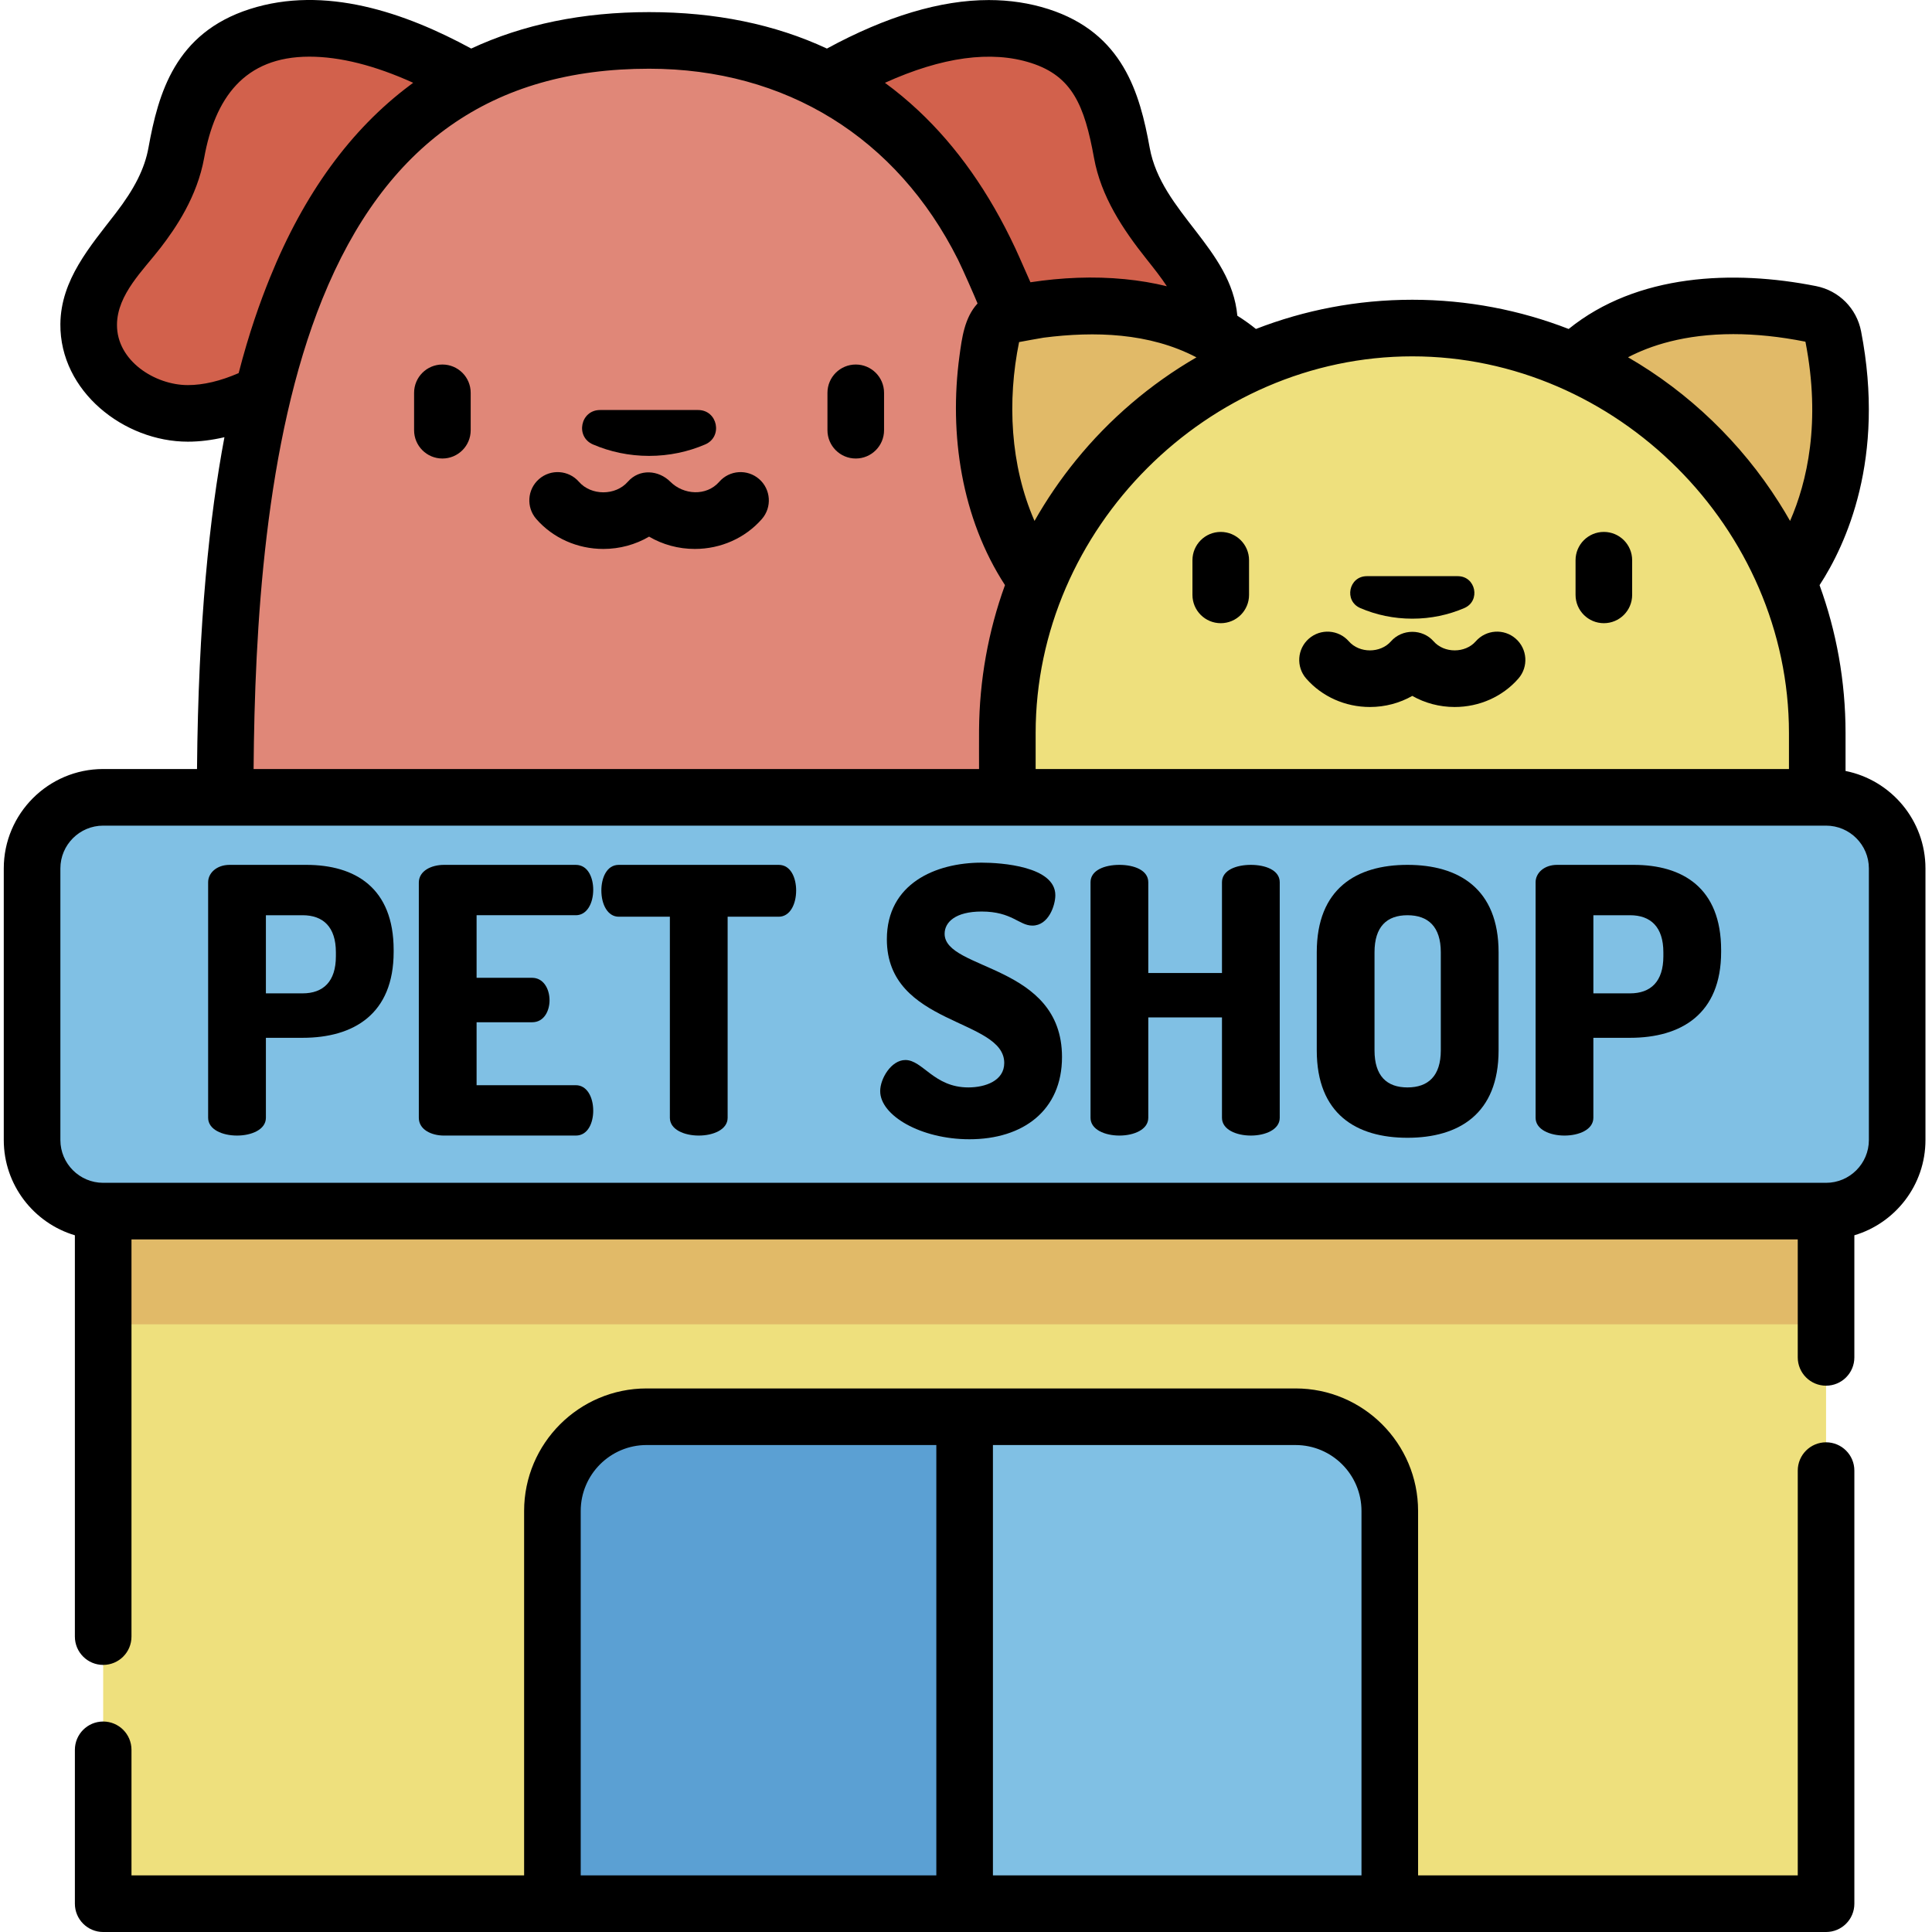
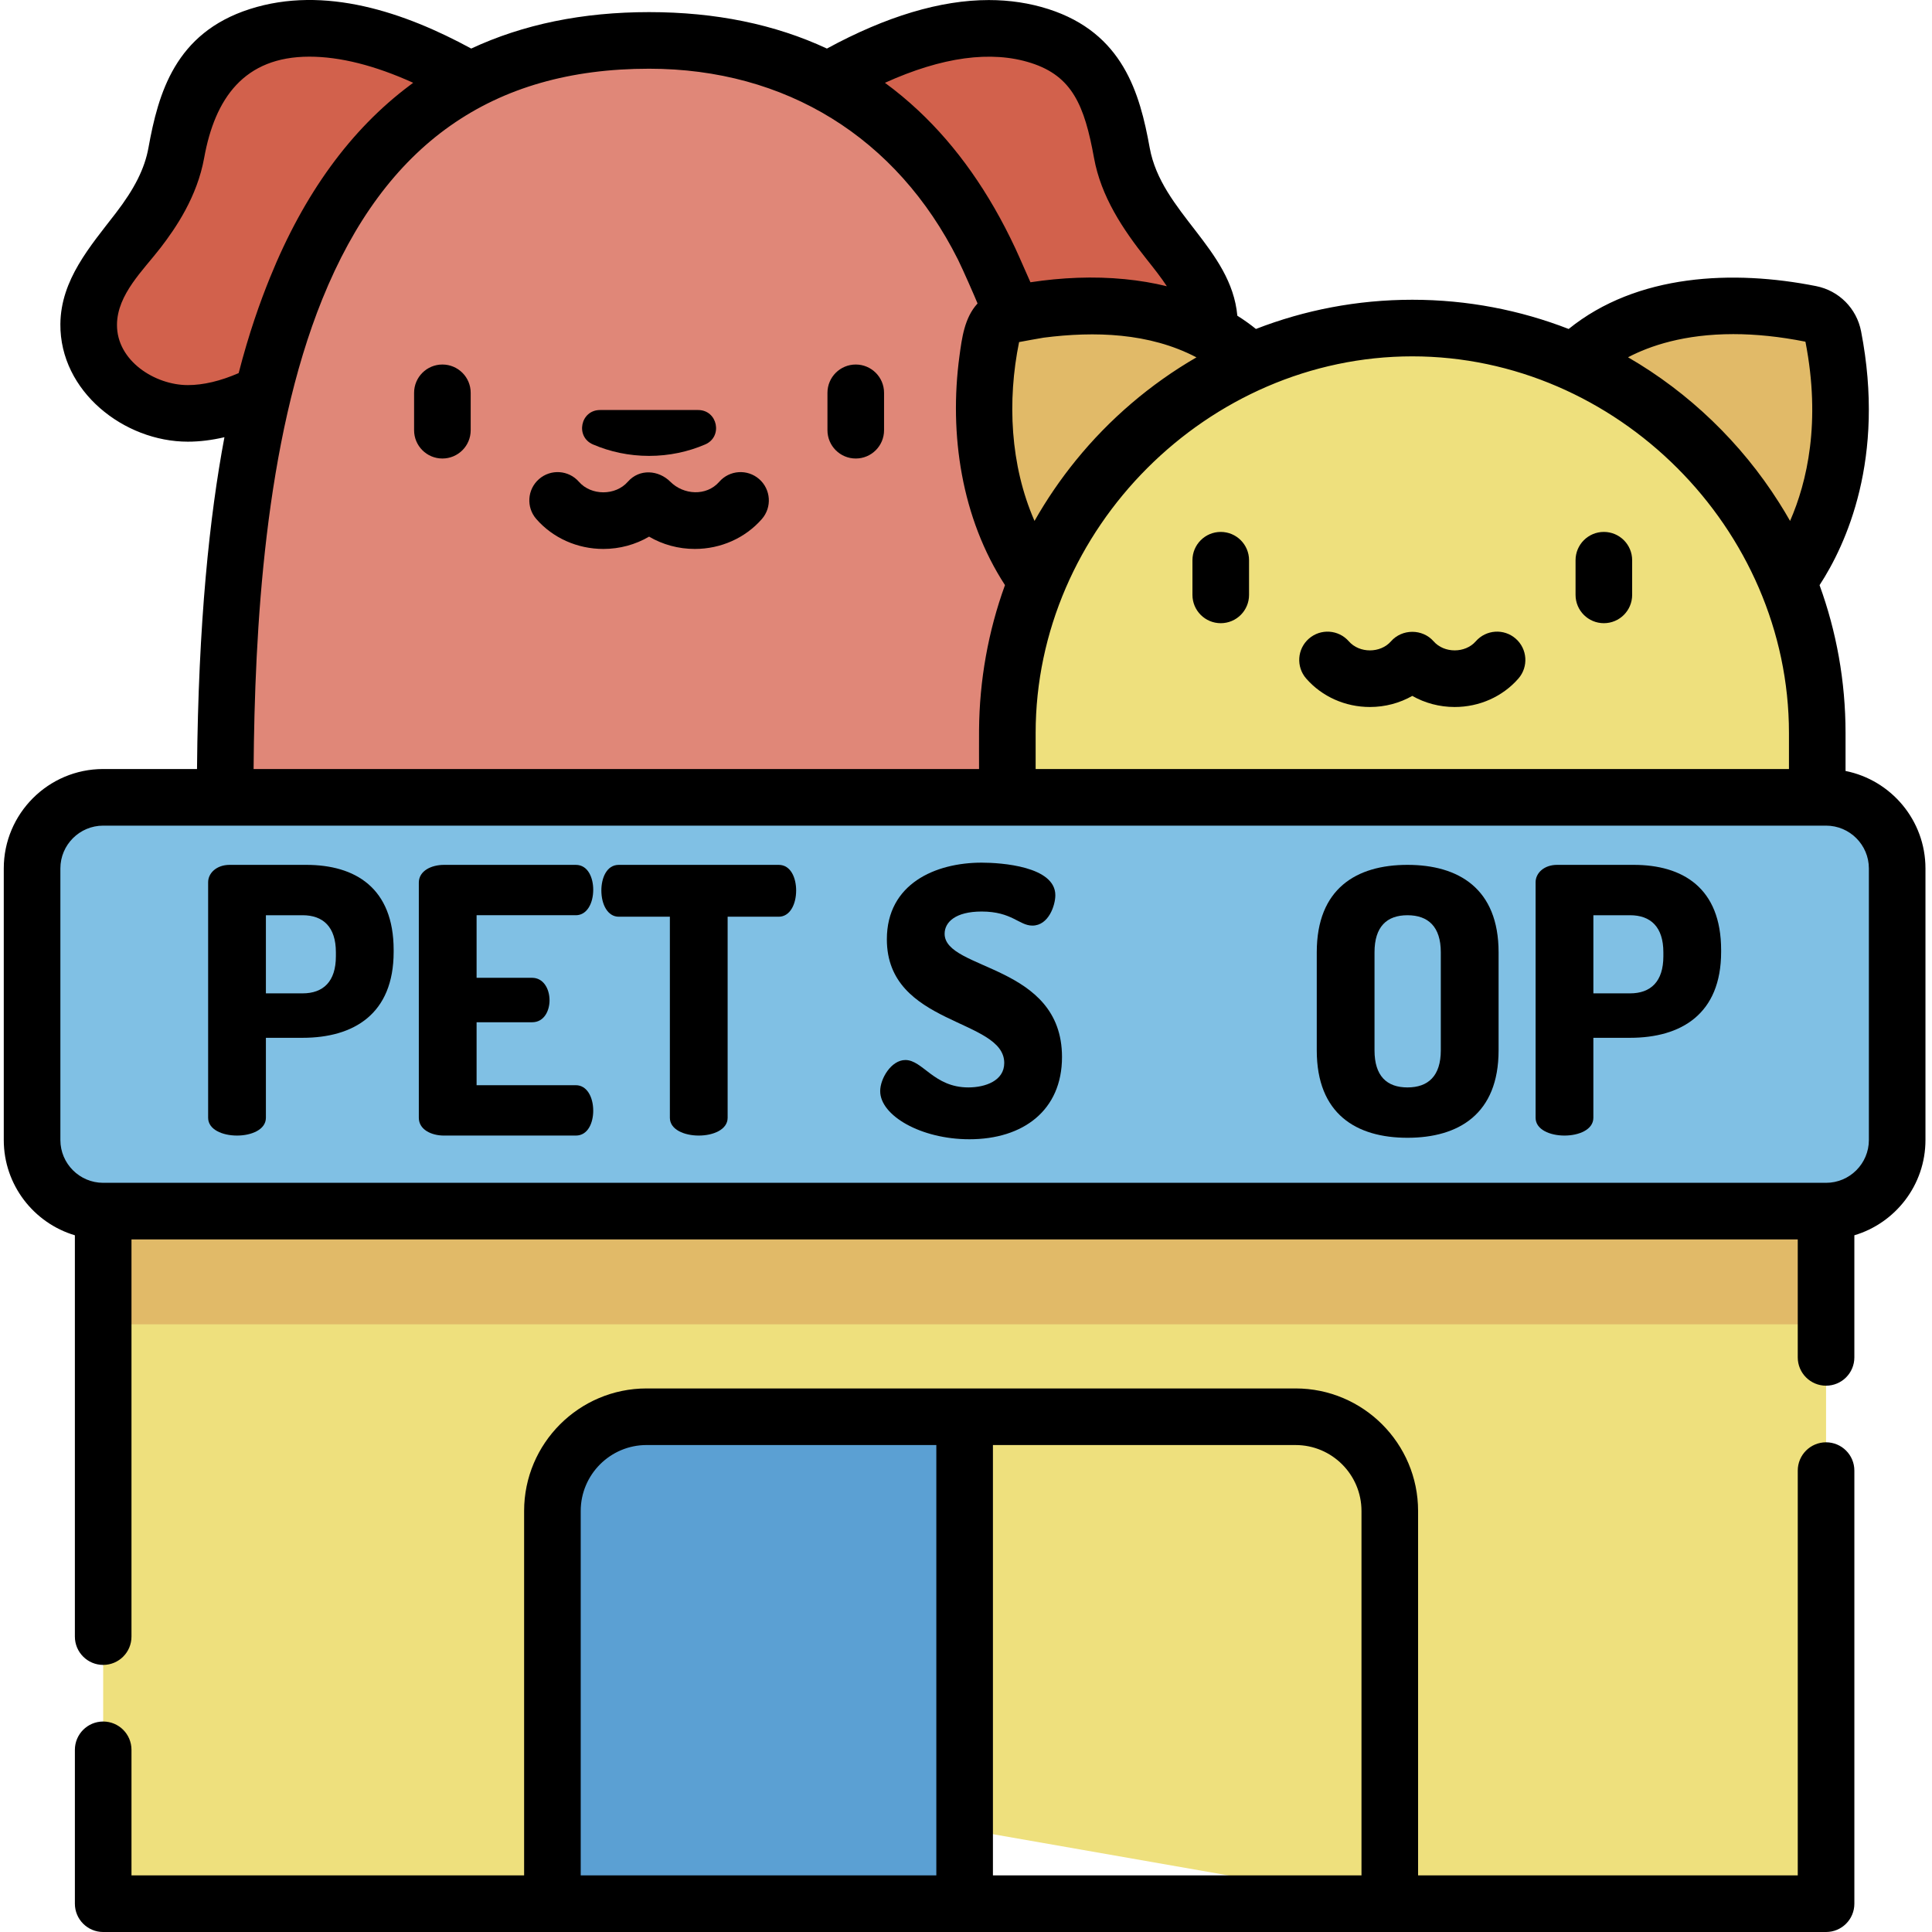
<svg xmlns="http://www.w3.org/2000/svg" height="512pt" viewBox="-1 0 512 512.002" width="512pt">
  <path d="m26.344 301.91v202.586h119.051l109.242-19.727 112.672 19.727h115.617v-202.586zm0 0" fill="#eee07d" />
  <path d="m123.633 21.32c-16.203-9.344-37.309-17.824-56.152-11.777-15.203 4.879-19.164 16.625-21.754 30.941-1.406 7.75-5.375 14.43-10.117 20.59-5.605 7.285-13.02 15.082-13.105 24.867-.09 9.969 7.801 18.867 16.906 22.051 17.055 5.961 36.078-6.406 48.406-17.098 1.473-1.277 2.914-2.59 4.297-3.965zm0 0" fill="#d2614c" />
  <path d="m218.391 21.32c16.203-9.344 37.309-17.824 56.156-11.777 15.199 4.879 19.164 16.625 21.754 30.941 1.402 7.75 5.375 14.43 10.117 20.59 5.605 7.285 13.016 15.082 13.105 24.867.09 9.969-7.805 18.867-16.91 22.051-17.055 5.961-36.074-6.406-48.402-17.098-1.473-1.277-2.918-2.59-4.301-3.965zm0 0" fill="#d2614c" />
  <path d="m283.344 211.297c0-92.273-12.703-200.59-112.332-200.59-99.625 0-112.332 108.316-112.332 200.59l112.332 26.914zm0 0" fill="#e08778" />
  <path d="m276.656 157.473s-23.664-23.355-14.949-68.258c.594-3.051 2.969-5.438 6.012-6.043 44.531-8.859 62.535 12.738 62.535 12.738zm0 0" fill="#e1ba68" />
  <path d="m469.895 157.473s23.664-23.355 14.949-68.258c-.594-3.051-2.965-5.438-6.012-6.043-44.531-8.859-62.535 12.738-62.535 12.738zm0 0" fill="#e1ba68" />
  <path d="m373.277 86.93c-59.27 0-107.316 48.051-107.316 107.316v37.109h214.633v-37.109c0-59.27-48.051-107.316-107.316-107.316zm0 0" fill="#eee07d" />
  <path d="m26.344 350.953h456.582v-49.043h-456.582zm0 0" fill="#e1ba68" />
  <path d="m482.926 211.297h-456.582c-10.406 0-18.844 8.438-18.844 18.844v71.969c0 10.406 8.438 18.844 18.844 18.844h456.582c10.41 0 18.848-8.434 18.848-18.844v-71.969c-.004-10.406-8.438-18.844-18.848-18.844zm0 0" fill="#80c0e4" />
-   <path d="m367.309 400.418v104.078h-112.672l-35.773-57.84 35.773-71.211h87.707c13.793 0 24.965 11.184 24.965 24.973zm0 0" fill="#80c0e4" />
  <path d="m254.637 375.445v129.051h-109.242v-104.078c0-13.789 11.172-24.973 24.965-24.973zm0 0" fill="#5ba0d3" />
  <path d="m322.512 140.965c-4.141 0-7.5 3.359-7.5 7.5v9.188c0 4.145 3.359 7.5 7.5 7.5s7.5-3.355 7.5-7.5v-9.188c0-4.141-3.359-7.5-7.5-7.5zm0 0" />
  <path d="m424.039 165.152c4.141 0 7.5-3.355 7.5-7.5v-9.188c0-4.141-3.359-7.5-7.5-7.5-4.141 0-7.5 3.359-7.5 7.5v9.188c0 4.145 3.359 7.5 7.5 7.5zm0 0" />
-   <path d="m359.492 161.145c4.191 1.805 8.859 2.812 13.785 2.812 4.922 0 9.594-1.008 13.781-2.812 4.398-1.895 3.059-8.453-1.73-8.453h-24.105c-4.789 0-6.129 6.559-1.73 8.453zm0 0" />
  <path d="m345.164 179.832c4.184 4.785 10.336 7.531 16.879 7.531 4.012 0 7.875-1.035 11.23-2.941 3.355 1.906 7.223 2.941 11.234 2.941 6.543 0 12.695-2.746 16.879-7.531 2.727-3.121 2.41-7.859-.711-10.586-3.117-2.727-7.855-2.406-10.582.711-2.797 3.203-8.375 3.199-11.172 0-2.938-3.359-8.355-3.352-11.293 0-2.805 3.203-8.371 3.203-11.172 0-2.727-3.117-7.465-3.434-10.582-.711-3.121 2.727-3.438 7.465-.711 10.586zm0 0" />
  <path d="m116.238 96.602c-4.141 0-7.5 3.355-7.5 7.5v9.91c0 4.145 3.359 7.5 7.5 7.5 4.145 0 7.5-3.355 7.5-7.5v-9.91c0-4.145-3.355-7.5-7.5-7.5zm0 0" />
  <path d="m225.785 96.602c-4.141 0-7.5 3.355-7.5 7.5v9.91c0 4.145 3.359 7.5 7.5 7.5s7.5-3.355 7.5-7.5v-9.91c0-4.145-3.359-7.5-7.5-7.5zm0 0" />
  <path d="m156.141 117.781c4.52 1.945 9.559 3.035 14.871 3.035s10.352-1.09 14.871-3.035c4.746-2.047 3.301-9.121-1.867-9.121h-26.008c-5.164 0-6.613 7.074-1.867 9.121zm0 0" />
  <path d="m200.188 126.965c-3.121-2.723-7.855-2.406-10.582.715-3.418 3.906-9.473 3.473-12.945 0-3.109-3.113-8.195-3.547-11.293 0-3.254 3.719-9.695 3.719-12.945 0-2.727-3.121-7.465-3.441-10.582-.715-3.121 2.727-3.441 7.465-.711 10.586 4.402 5.035 10.879 7.926 17.766 7.926 4.344 0 8.52-1.152 12.117-3.262 3.602 2.113 7.777 3.262 12.121 3.262 6.887 0 13.363-2.891 17.766-7.926 2.727-3.121 2.406-7.855-.711-10.586zm0 0" />
  <path d="m80.16 229.199h-20.312c-3.434 0-5.691 2.16-5.691 4.613v62.414c0 3.141 3.828 4.711 7.652 4.711 3.828 0 7.656-1.574 7.656-4.711v-21.195h9.715c13.543 0 24.141-6.281 24.141-22.77v-.492c0-16.484-10.203-22.57-23.16-22.57zm7.852 24.242c0 6.672-3.336 9.812-8.832 9.812h-9.715v-20.707h9.715c5.496 0 8.832 3.141 8.832 9.812zm0 0" />
  <path d="m151.602 242.547c2.941 0 4.609-3.141 4.609-6.77 0-3.141-1.371-6.578-4.609-6.578h-34.938c-3.336 0-6.672 1.57-6.672 4.711v62.316c0 3.141 3.336 4.711 6.672 4.711h34.938c3.238 0 4.609-3.438 4.609-6.578 0-3.629-1.668-6.77-4.609-6.77h-26.301v-16.684h14.719c3.238 0 4.613-3.141 4.613-5.789 0-3.141-1.668-5.988-4.613-5.988h-14.719v-16.586h26.301zm0 0" />
  <path d="m205.375 229.199h-42.395c-3.238 0-4.613 3.535-4.613 6.773 0 3.727 1.672 6.969 4.613 6.969h13.543v53.285c0 3.141 3.828 4.711 7.656 4.711 3.828 0 7.652-1.574 7.652-4.711v-53.285h13.543c2.945 0 4.613-3.242 4.613-6.969 0-3.238-1.375-6.773-4.613-6.773zm0 0" />
  <path d="m249.336 247.453c0-3.043 2.844-5.887 9.812-5.887 8.047 0 9.914 3.727 13.445 3.727 4.316 0 6.082-5.395 6.082-8.047 0-7.652-14.324-8.633-19.527-8.633-12.266 0-25.121 5.594-25.121 20.312 0 22.965 31.109 20.902 31.109 32.777 0 4.711-5.004 6.477-9.52 6.477-9.125 0-12.07-7.262-16.684-7.262-3.727 0-6.672 4.906-6.672 8.242 0 6.477 10.793 12.758 23.648 12.758 14.23 0 24.535-7.652 24.535-21.785 0-24.73-31.109-22.867-31.109-32.68zm0 0" />
-   <path d="m330.488 229.199c-3.824 0-7.652 1.375-7.652 4.613v24.043h-19.527v-24.043c0-3.238-3.828-4.613-7.656-4.613s-7.652 1.375-7.652 4.613v62.414c0 3.141 3.824 4.711 7.652 4.711s7.656-1.574 7.656-4.711v-26.594h19.527v26.594c0 3.141 3.828 4.711 7.652 4.711 3.828 0 7.656-1.574 7.656-4.711v-62.414c0-3.238-3.828-4.613-7.656-4.613zm0 0" />
  <path d="m371.996 229.199c-13.539 0-24.039 6.281-24.039 23.16v26.008c0 16.879 10.5 23.156 24.039 23.156 13.543 0 24.145-6.277 24.145-23.156v-26.008c0-16.879-10.602-23.16-24.145-23.16zm8.832 49.168c0 6.77-3.336 9.812-8.832 9.812-5.492 0-8.734-3.043-8.734-9.812v-26.008c0-6.77 3.242-9.812 8.734-9.812 5.496 0 8.832 3.043 8.832 9.812zm0 0" />
  <path d="m431.957 229.199h-20.316c-3.434 0-5.691 2.16-5.691 4.613v62.414c0 3.141 3.828 4.711 7.656 4.711s7.652-1.574 7.652-4.711v-21.195h9.715c13.543 0 24.145-6.281 24.145-22.77v-.492c0-16.484-10.207-22.57-23.16-22.57zm7.852 24.242c0 6.672-3.336 9.812-8.832 9.812h-9.715v-20.707h9.715c5.496 0 8.832 3.141 8.832 9.812zm0 0" />
  <path d="m482.926 512.004c4.145 0 7.5-3.359 7.5-7.5v-114.777c0-4.145-3.355-7.5-7.5-7.5-4.141 0-7.5 3.355-7.5 7.5v107.277h-100.617v-96.578c0-17.906-14.562-32.473-32.465-32.473h-171.984c-17.902 0-32.465 14.566-32.465 32.473v96.578h-104.051v-33.281c0-4.141-3.355-7.5-7.5-7.5-4.141 0-7.5 3.359-7.5 7.5v40.781c0 4.141 3.359 7.5 7.5 7.5zm-123.117-111.578v96.578h-97.672v-114.051h80.207c9.629 0 17.465 7.836 17.465 17.473zm-206.914 0c0-9.637 7.832-17.477 17.465-17.477h76.777v114.051h-94.242zm0 0" />
  <path d="m488.09 204.316v-10.062c0-13.754-2.434-26.949-6.887-39.18 6.992-10.719 17.551-33.535 11.004-67.281-1.18-6.066-5.855-10.766-11.91-11.969-21.918-4.363-47.469-3.297-65.582 11.355-12.859-4.996-26.836-7.742-41.441-7.742-14.605 0-28.578 2.746-41.441 7.742-1.316-1.066-2.949-2.27-4.926-3.512-1.617-17.781-20.125-27.383-23.227-44.516-2.613-14.449-7.062-30.395-26.844-36.746-4.945-1.586-10.262-2.391-15.793-2.391-12.797 0-27.215 4.324-42.902 12.855-13.773-6.422-29.492-9.66-47.129-9.66-17.633 0-33.355 3.234-47.137 9.656-17.57-9.555-38.797-16.844-58.688-10.461-19.781 6.348-24.227 22.297-26.844 36.746-.992 5.496-3.672 10.848-8.68 17.355-6.762 8.785-14.555 17.625-14.664 29.371-.16 17.832 16.867 31.172 33.777 31.172 3.141 0 6.383-.41 9.699-1.18-3.926 20.859-6.922 49.004-7.266 87.93h-24.867c-14.523 0-26.344 11.82-26.344 26.348v71.965c0 11.922 7.965 22.016 18.844 25.254v106.355c0 4.141 3.359 7.5 7.5 7.5 4.145 0 7.5-3.359 7.5-7.5v-105.262h441.582v31.266c0 4.141 3.359 7.5 7.5 7.5 4.145 0 7.5-3.359 7.5-7.5v-32.359c10.883-3.238 18.844-13.328 18.844-25.25v-71.969c0-12.758-9.117-23.426-21.18-25.832zm-57.648-109.633c5.855-3.066 14.953-6.137 27.914-6.137 5.98 0 12.379.668 19.012 1.988.059.012.102.055.113.117 4.121 21.23.418 37.082-4.09 47.402-.93-1.648-1.918-3.27-2.93-4.867-9.973-15.773-23.855-29.168-40.02-38.504zm-57.164-.246c54.145 0 99.816 45.637 99.816 99.816v9.551h-199.637v-9.551c0-54.156 45.66-99.816 99.82-99.816zm-97.73-4.949c13.598-1.742 28.012-1.297 40.414 5.16.039.02.082.031.121.051-12.211 7.059-23.117 16.391-32 27.344-4.039 4.98-7.746 10.391-10.922 16.008-.016-.035-.031-.07-.047-.105-6.402-14.664-7.219-31.723-4.043-47.293.008-.039 6.457-1.16 6.477-1.164zm-42.031-67.543c15.125-6.852 28.18-8.645 38.738-5.254 10.875 3.492 14.145 11.203 16.668 25.137 1.852 10.242 7.617 18.918 13.984 26.918 1.863 2.34 3.75 4.715 5.324 7.113-3.566-.879-7.293-1.5-11.156-1.879-8.285-.812-16.742-.43-24.996.824-.035.008-2.875-6.594-4.027-9.047-6.914-14.758-15.492-26.922-25.703-36.484-2.793-2.613-5.742-5.074-8.832-7.328zm-184.738 80.109c-8.699 0-18.863-6.422-18.777-16.039.074-8.02 6.984-14.422 11.551-20.359 4.062-5.277 9.684-13.492 11.555-23.828 2.852-15.77 10.582-26.812 27.875-26.812 8.137 0 17.355 2.324 27.512 6.922-.289.211-.574.434-.859.648-15.684 11.727-28.086 28.746-37.098 51.008-2.637 6.512-5.547 14.645-8.293 25.285-4.859 2.109-9.375 3.176-13.465 3.176zm35.66-22.836c16.617-41.051 44.938-61.008 86.574-61.008 36.254 0 65.656 18.281 81.859 50.578 1.234 2.465 4.637 10.227 5.191 11.637-.016.016-.031.035-.047.051-3.414 3.746-4.098 9.059-4.754 13.926-2.789 20.676.555 42.957 12.07 60.656-4.461 12.266-6.777 25.328-6.871 38.383-.023 3.453 0 6.91 0 10.363h-192.254c.281-36.852 2.934-86.785 18.23-124.586zm409.836 222.898c0 6.254-5.09 11.344-11.348 11.344h-456.582c-6.254 0-11.344-5.09-11.344-11.344v-71.969c0-6.254 5.09-11.344 11.344-11.344h456.582c6.258 0 11.348 5.09 11.348 11.344zm0 0" />
</svg>